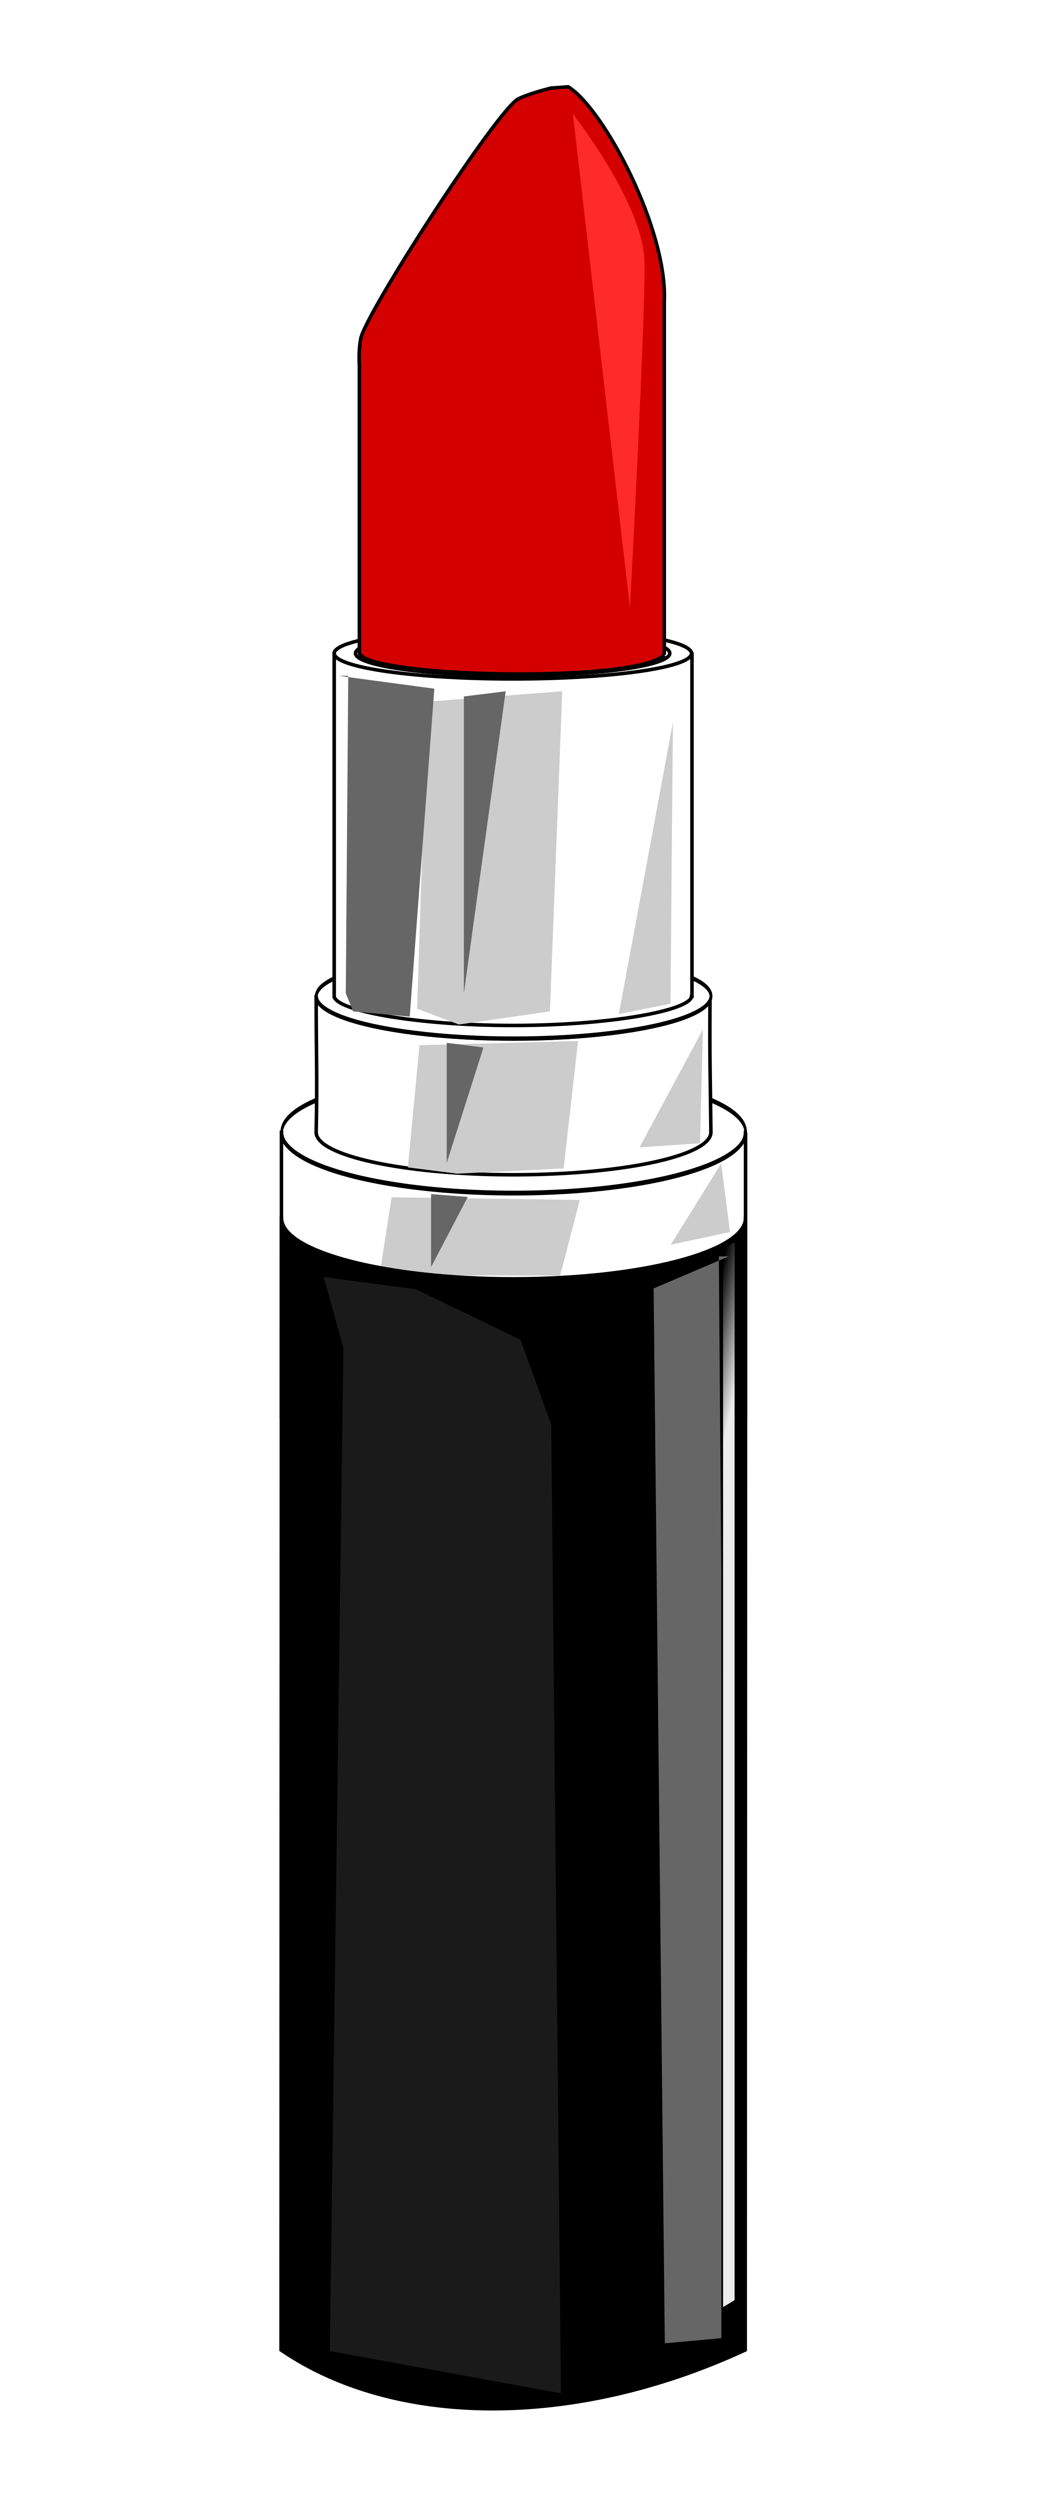
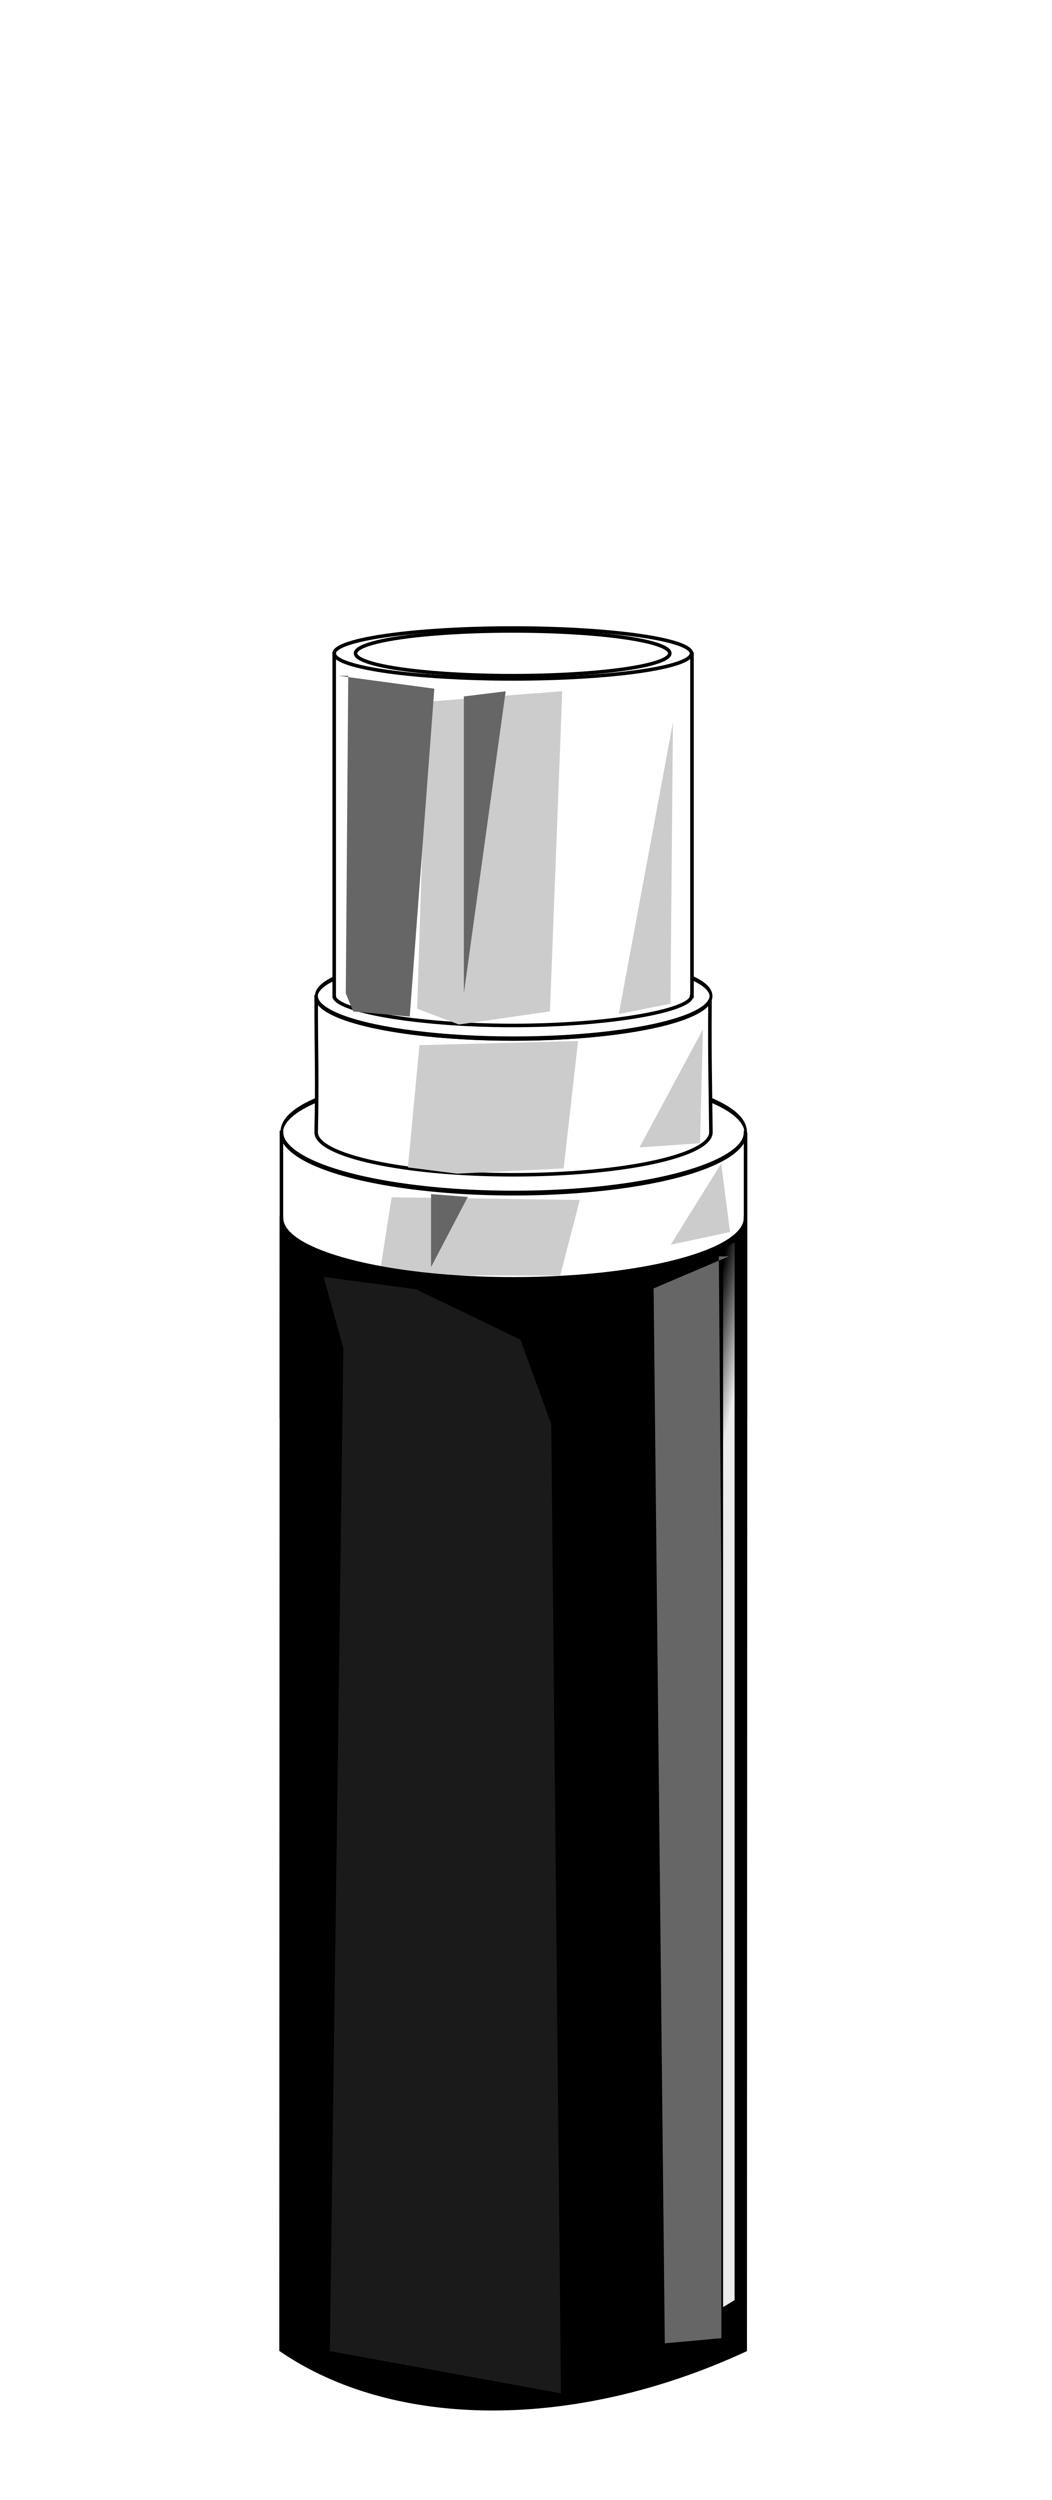
<svg xmlns="http://www.w3.org/2000/svg" xmlns:ns1="http://sodipodi.sourceforge.net/DTD/sodipodi-0.dtd" xmlns:ns2="http://www.inkscape.org/namespaces/inkscape" id="svg2" ns1:docname="lipstick.svg" ns2:export-filename="/tmp/2012-08-23-inscríbete.png" viewBox="0 0 1052.4 2500" ns2:export-xdpi="90" version="1.1" ns2:export-ydpi="90" ns2:version="0.91 r13725" width="1052.4" height="2500">
  <defs id="defs4">
    <filter id="filter4862-5" width="1.243" y="-0.036" x="-0.122" height="1.073" ns2:collect="always" style="color-interpolation-filters:sRGB">
      <feGaussianBlur id="feGaussianBlur4864-6" stdDeviation="3.766" ns2:collect="always" />
    </filter>
    <filter id="filter4862-4" width="1.243" y="-0.036" x="-0.122" height="1.073" ns2:collect="always" style="color-interpolation-filters:sRGB">
      <feGaussianBlur id="feGaussianBlur4864-9" stdDeviation="3.766" ns2:collect="always" />
    </filter>
    <filter id="filter4862-54" width="1.243" y="-0.036" x="-0.122" height="1.073" ns2:collect="always" style="color-interpolation-filters:sRGB">
      <feGaussianBlur id="feGaussianBlur4864-62" stdDeviation="3.766" ns2:collect="always" />
    </filter>
    <filter id="filter4862-1" width="1.243" y="-0.036" x="-0.122" height="1.073" ns2:collect="always" style="color-interpolation-filters:sRGB">
      <feGaussianBlur id="feGaussianBlur4864-2" stdDeviation="3.766" ns2:collect="always" />
    </filter>
    <filter id="filter4973" height="1.178" width="1.77" y="-0.089" x="-0.385" ns2:collect="always">
      <feGaussianBlur id="feGaussianBlur4975" stdDeviation="9.891" ns2:collect="always" />
    </filter>
    <filter id="filter4973-3" width="1.77" y="-0.089" x="-0.385" height="1.178" ns2:collect="always" style="color-interpolation-filters:sRGB">
      <feGaussianBlur id="feGaussianBlur4975-4" stdDeviation="9.891" ns2:collect="always" />
    </filter>
    <linearGradient id="linearGradient5010" y2="1530.8" gradientUnits="userSpaceOnUse" x2="1032.4" gradientTransform="matrix(1.218,0,0,1.217,-426.46,-475.03)" y1="1542.4" x1="1072.8" ns2:collect="always">
      <stop id="stop5006" style="stop-color:#ececec" offset="0" />
      <stop id="stop5008" style="stop-color:#ececec;stop-opacity:0" offset="1" />
    </linearGradient>
    <filter id="filter3840" height="1.064" width="1.441" y="-0.032" x="-0.221" ns2:collect="always">
      <feGaussianBlur id="feGaussianBlur3842" stdDeviation="6.596" ns2:collect="always" />
    </filter>
  </defs>
  <ns1:namedview id="base" bordercolor="#666666" ns2:pageshadow="2" ns2:window-y="1" pagecolor="#ffffff" ns2:window-height="1035" ns2:window-maximized="1" ns2:zoom="46.46138" ns2:window-x="4" showgrid="false" borderopacity="1.0" ns2:current-layer="layer1" ns2:cx="600.42736" ns2:cy="5.7884831" ns2:window-width="1916" ns2:pageopacity="1" ns2:document-units="px" />
  <g id="layer1" ns2:label="Capa 1" ns2:groupmode="layer" transform="translate(0,1447.63)">
    <g id="g4932" transform="translate(-19.793,-996.228)">
      <ellipse transform="matrix(-0.903,0,0,0.902,1087.4,-342.03)" style="fill:none;stroke:#000000;stroke-width:3.927" id="path4538" cx="614.173" cy="603.295" rx="197.99" ry="28.284" />
      <ellipse transform="matrix(-0.794,0,0,0.791,1020.3,-275.28)" style="fill:none;stroke:#000000;stroke-width:4.471" id="path4540" cx="614.173" cy="603.295" rx="197.99" ry="28.284" />
      <path d="m 765.64,681 0,284.83 -464.3,0 0,-284.83 0.057,0 c 0.118,33.624 103.99,60.872 232.11,60.872 128.11,0 231.99,-27.247 232.11,-60.872 l 0.028,0 z" ns2:connector-curvature="0" style="fill:none;stroke:#000000;stroke-width:3.543" id="rect4554" />
      <ellipse transform="matrix(-1.172,0,0,2.154,1253.5,-618.68)" style="fill:none;stroke:#000000;stroke-width:2.23" id="path4556" cx="614.173" cy="603.295" rx="197.99" ry="28.284" />
      <path d="m 336.1,545.33 c 0.776,23.318 88.839,42.187 197.41,42.187 102.71,0 187.1,-16.874 196.56,-38.439 -0.46,61.522 0.288,72.302 0.903,131.87 0,23.461 -88.414,42.469 -197.46,42.469 -109.046,0 -197.43,-19.008 -197.43,-42.469 1.219,-59.254 0,-73.417 0,-135.62 l 0.028,0 z" ns2:connector-curvature="0" style="fill:#ffffff;stroke:#000000;stroke-width:3.543" ns1:nodetypes="csccscccc" id="rect4542" />
      <ellipse transform="matrix(-0.997,0,0,1.502,1146,-361.38)" style="fill:none;stroke:#000000;stroke-width:2.895" id="path4552" cx="614.173" cy="603.295" rx="197.99" ry="28.284" />
      <path d="m 712.04,202.58 0,342.43 -0.451,0 c -1.136,13.948 -80.717,29.087 -178.73,29.087 -98.012,0 -177.57,-15.14 -178.7,-29.087 l -0.028,0 0,-0.31 0,-342.12 0.056,0 c 2.049,13.833 81.24,24.969 178.67,24.969 97.433,0 176.65,-11.135 178.7,-24.969 z" ns2:connector-curvature="0" style="fill:#ffffff;stroke:#000000;stroke-width:3.543" ns1:nodetypes="cccscccccscc" id="path4544" />
      <path transform="matrix(1.218,0,0,1.299,-365.13,-858.77)" d="m 658.62,1090.2 34.345,12.122 74.751,-10.102 10.102,-246.48 -111.12,8.081 z" ns2:connector-curvature="0" style="color:#000000;fill:#cccccc;filter:url(#filter4862-1)" id="path4927" />
-       <path d="m 684.31,203.54 0,-353.64 c 3.399,-71.5 -60.39,-192.44 -96.085,-214.5 l -17.411,1.288 c -11.195,2.921 -22.039,6.064 -32.061,10.489 -20.195,8.916 -153.28,214.58 -158.07,240.05 -1.859,9.894 -1.754,19.294 -1.393,27.651 l 0,286.08 c 0.508,24.859 276.82,31.804 305.02,2.577 z" ns2:connector-curvature="0" style="fill:#d40000;stroke:#000000;stroke-width:3.543" ns1:nodetypes="ccccssccc" id="path4699" />
      <path transform="matrix(1.218,0,0,1.278,-365.13,-278.77)" d="m 868.73,430.11 -2.02,220.21 -42.426,8.081 z" ns2:connector-curvature="0" style="color:#000000;fill:#cccccc;filter:url(#filter4862-5)" id="path4868" />
      <path transform="matrix(1.218,0,0,1.278,-365.13,-835.78)" d="m 593.97,829.57 78.792,10.102 -20.203,256.58 -46.467,-4.041 -6.061,-14.142 2.02,-248.5 z" ns2:connector-curvature="0" style="color:#000000;fill:#666666;filter:url(#filter4862-4)" id="path4903" />
      <path transform="matrix(1.218,0,0,1.278,-365.13,-835.78)" d="m 697.01,845.73 0,232.34 34.345,-236.38 z" ns2:connector-curvature="0" style="color:#000000;fill:#666666;filter:url(#filter4862-54)" id="path4915" />
      <path ns2:connector-curvature="0" transform="matrix(1.428,0,0,0.517,-512.65,152.39)" style="color:#000000;fill:#cccccc;filter:url(#filter4862-1)" d="m 658.62,1090.2 34.345,12.122 74.751,-10.102 10.102,-246.48 -111.12,8.081 z" id="path4939" />
      <path ns2:connector-curvature="0" transform="matrix(1.428,0,0,0.517,-517.57,355.67)" style="color:#000000;fill:#cccccc;filter:url(#filter4862-5)" d="m 868.73,430.11 -2.02,220.21 -42.426,8.081 z" id="path4941" />
-       <path ns2:connector-curvature="0" transform="matrix(1.428,0,0,0.517,-528.65,154.23)" ns1:nodetypes="cccc" d="m 697.01,845.73 0,232.34 25.73,-223.3 z" style="color:#000000;fill:#666666;filter:url(#filter4862-54)" id="path4945" />
      <path transform="matrix(1.428,0,0,0.314,-540.5,477.81)" ns2:connector-curvature="0" ns1:nodetypes="cccccc" d="m 658.62,1090.2 34.345,12.122 91.809,0.989 13.757,-240.93 -131.83,-8.554 z" style="color:#000000;fill:#cccccc;filter:url(#filter4862-1)" id="path4947" />
      <path transform="matrix(1.408,-0.24,0.053,0.309,-504.71,787.73)" d="m 868.73,430.11 -2.02,220.21 -42.426,8.081 z" ns2:connector-curvature="0" style="color:#000000;fill:#cccccc;filter:url(#filter4862-5)" id="path4949" />
      <path transform="matrix(1.428,0,0,0.314,-544.31,477.19)" ns2:connector-curvature="0" ns1:nodetypes="cccc" d="m 697.01,845.73 0,232.34 25.73,-223.3 z" style="color:#000000;fill:#666666;filter:url(#filter4862-54)" id="path4953" />
      <path ns1:nodetypes="cccccsccc" d="m 765.64,766.63 -0.37,1132.019 c -172.178,79.593 -351.817,77.106 -464.3,0 L 301.34,766.63 l 0.057,0 c 0.118,33.624 103.99,60.872 232.11,60.872 128.11,0 231.99,-27.247 232.11,-60.872 l 0.028,0 z" ns2:connector-curvature="0" style="fill:#000000;stroke:#000000;stroke-width:3.543" id="rect4686" />
      <path ns2:connector-curvature="0" transform="matrix(-1.218,0,0,1.278,1472.2,-255.14)" ns1:nodetypes="ccccccc" d="m 593.97,829.57 61.649,25.064 -9.185,825.445 -46.467,-4.041 0.064,-597.967 2.02,-248.5 z" style="color:#000000;fill:#666666;filter:url(#filter4973)" id="path4955" />
      <path ns1:nodetypes="cccccccc" transform="matrix(1.218,0,0,1.217,-93.626,-254.7)" d="m 358.99,887.71 16.162,58.589 -11.133,824.029 189.845,34.676 -7.996,-796.078 -25.254,-69.701 -85.863,-41.416 z" ns2:connector-curvature="0" style="color:#000000;fill:#1a1a1a;filter:url(#filter4973-3)" id="path4977" />
      <rect x="868.15" y="1246.7" width="13.459" height="1057.909" transform="matrix(0.856,-0.517,0,1,0,0)" style="color:#000000;fill:url(#linearGradient5010)" id="rect5002" />
-       <path transform="translate(0,-435.83)" d="m 592.86,98.189 c 47.14,62.861 68.57,111.43 71.43,142.86 2.85,31.42 -14.29,351.42 -14.29,351.42 z" ns2:connector-curvature="0" style="fill:#ff2a2a;filter:url(#filter3840)" id="path3070" />
+       <path transform="translate(0,-435.83)" d="m 592.86,98.189 z" ns2:connector-curvature="0" style="fill:#ff2a2a;filter:url(#filter3840)" id="path3070" />
    </g>
  </g>
</svg>